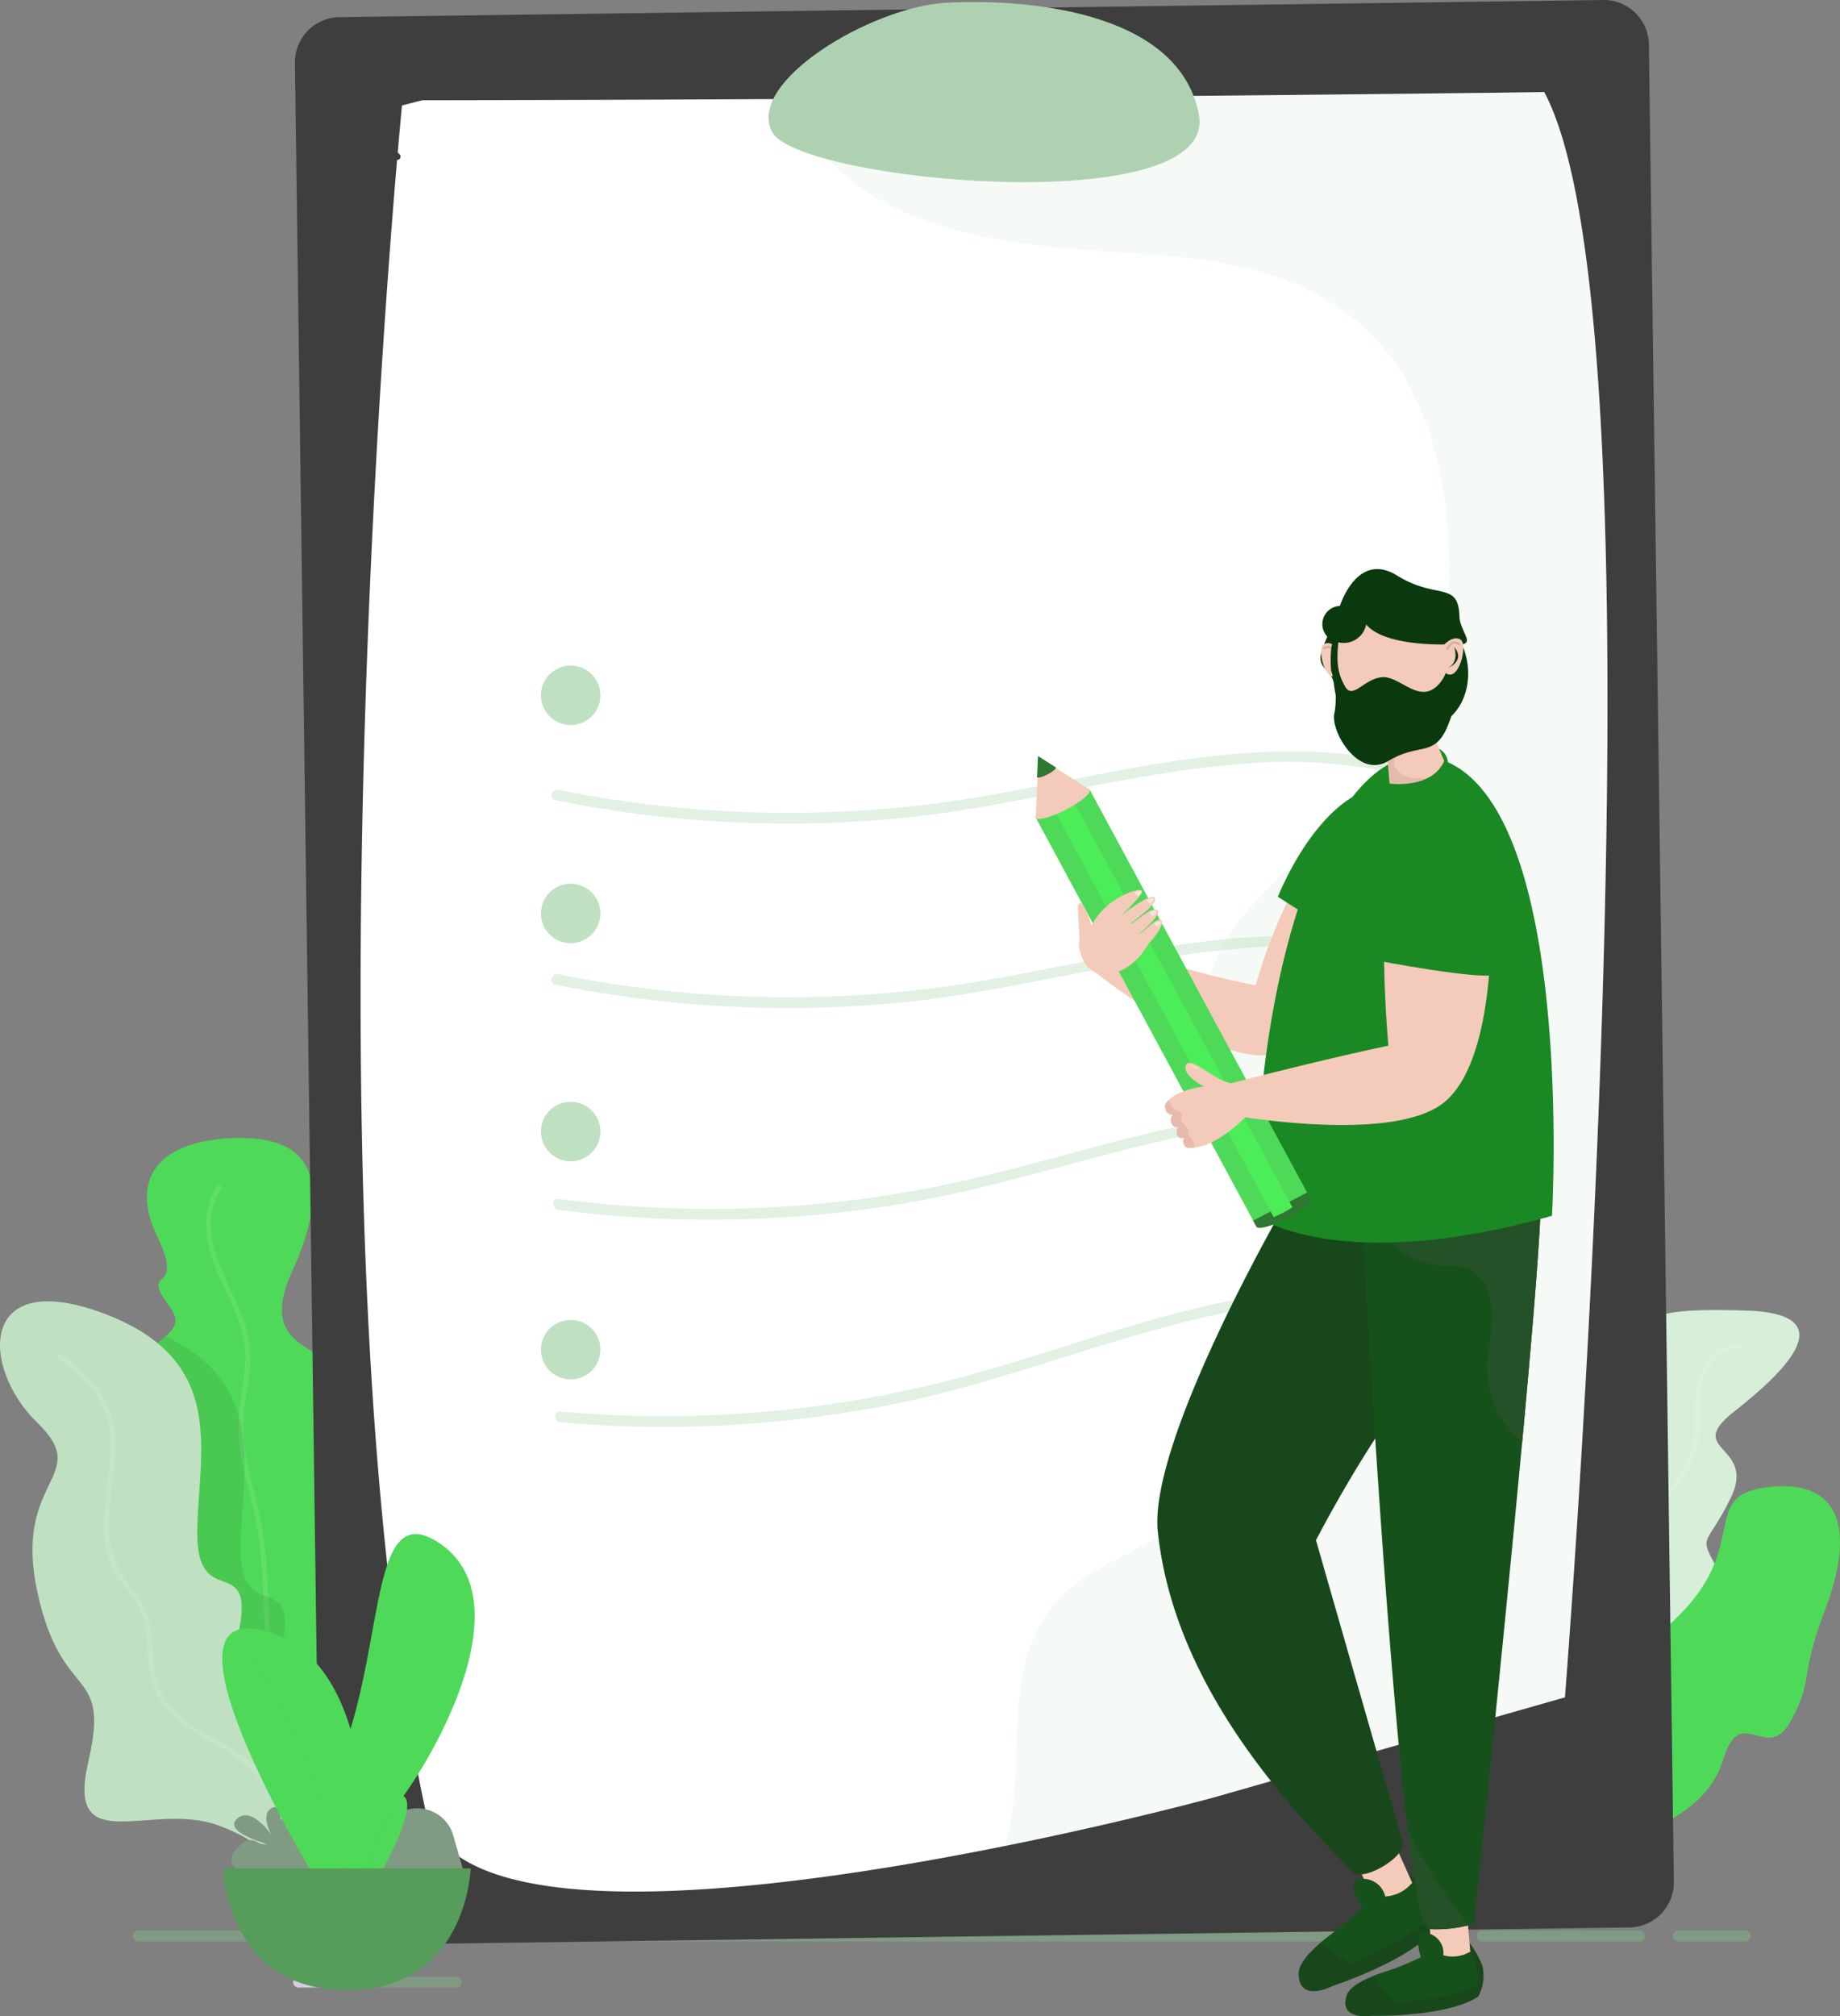
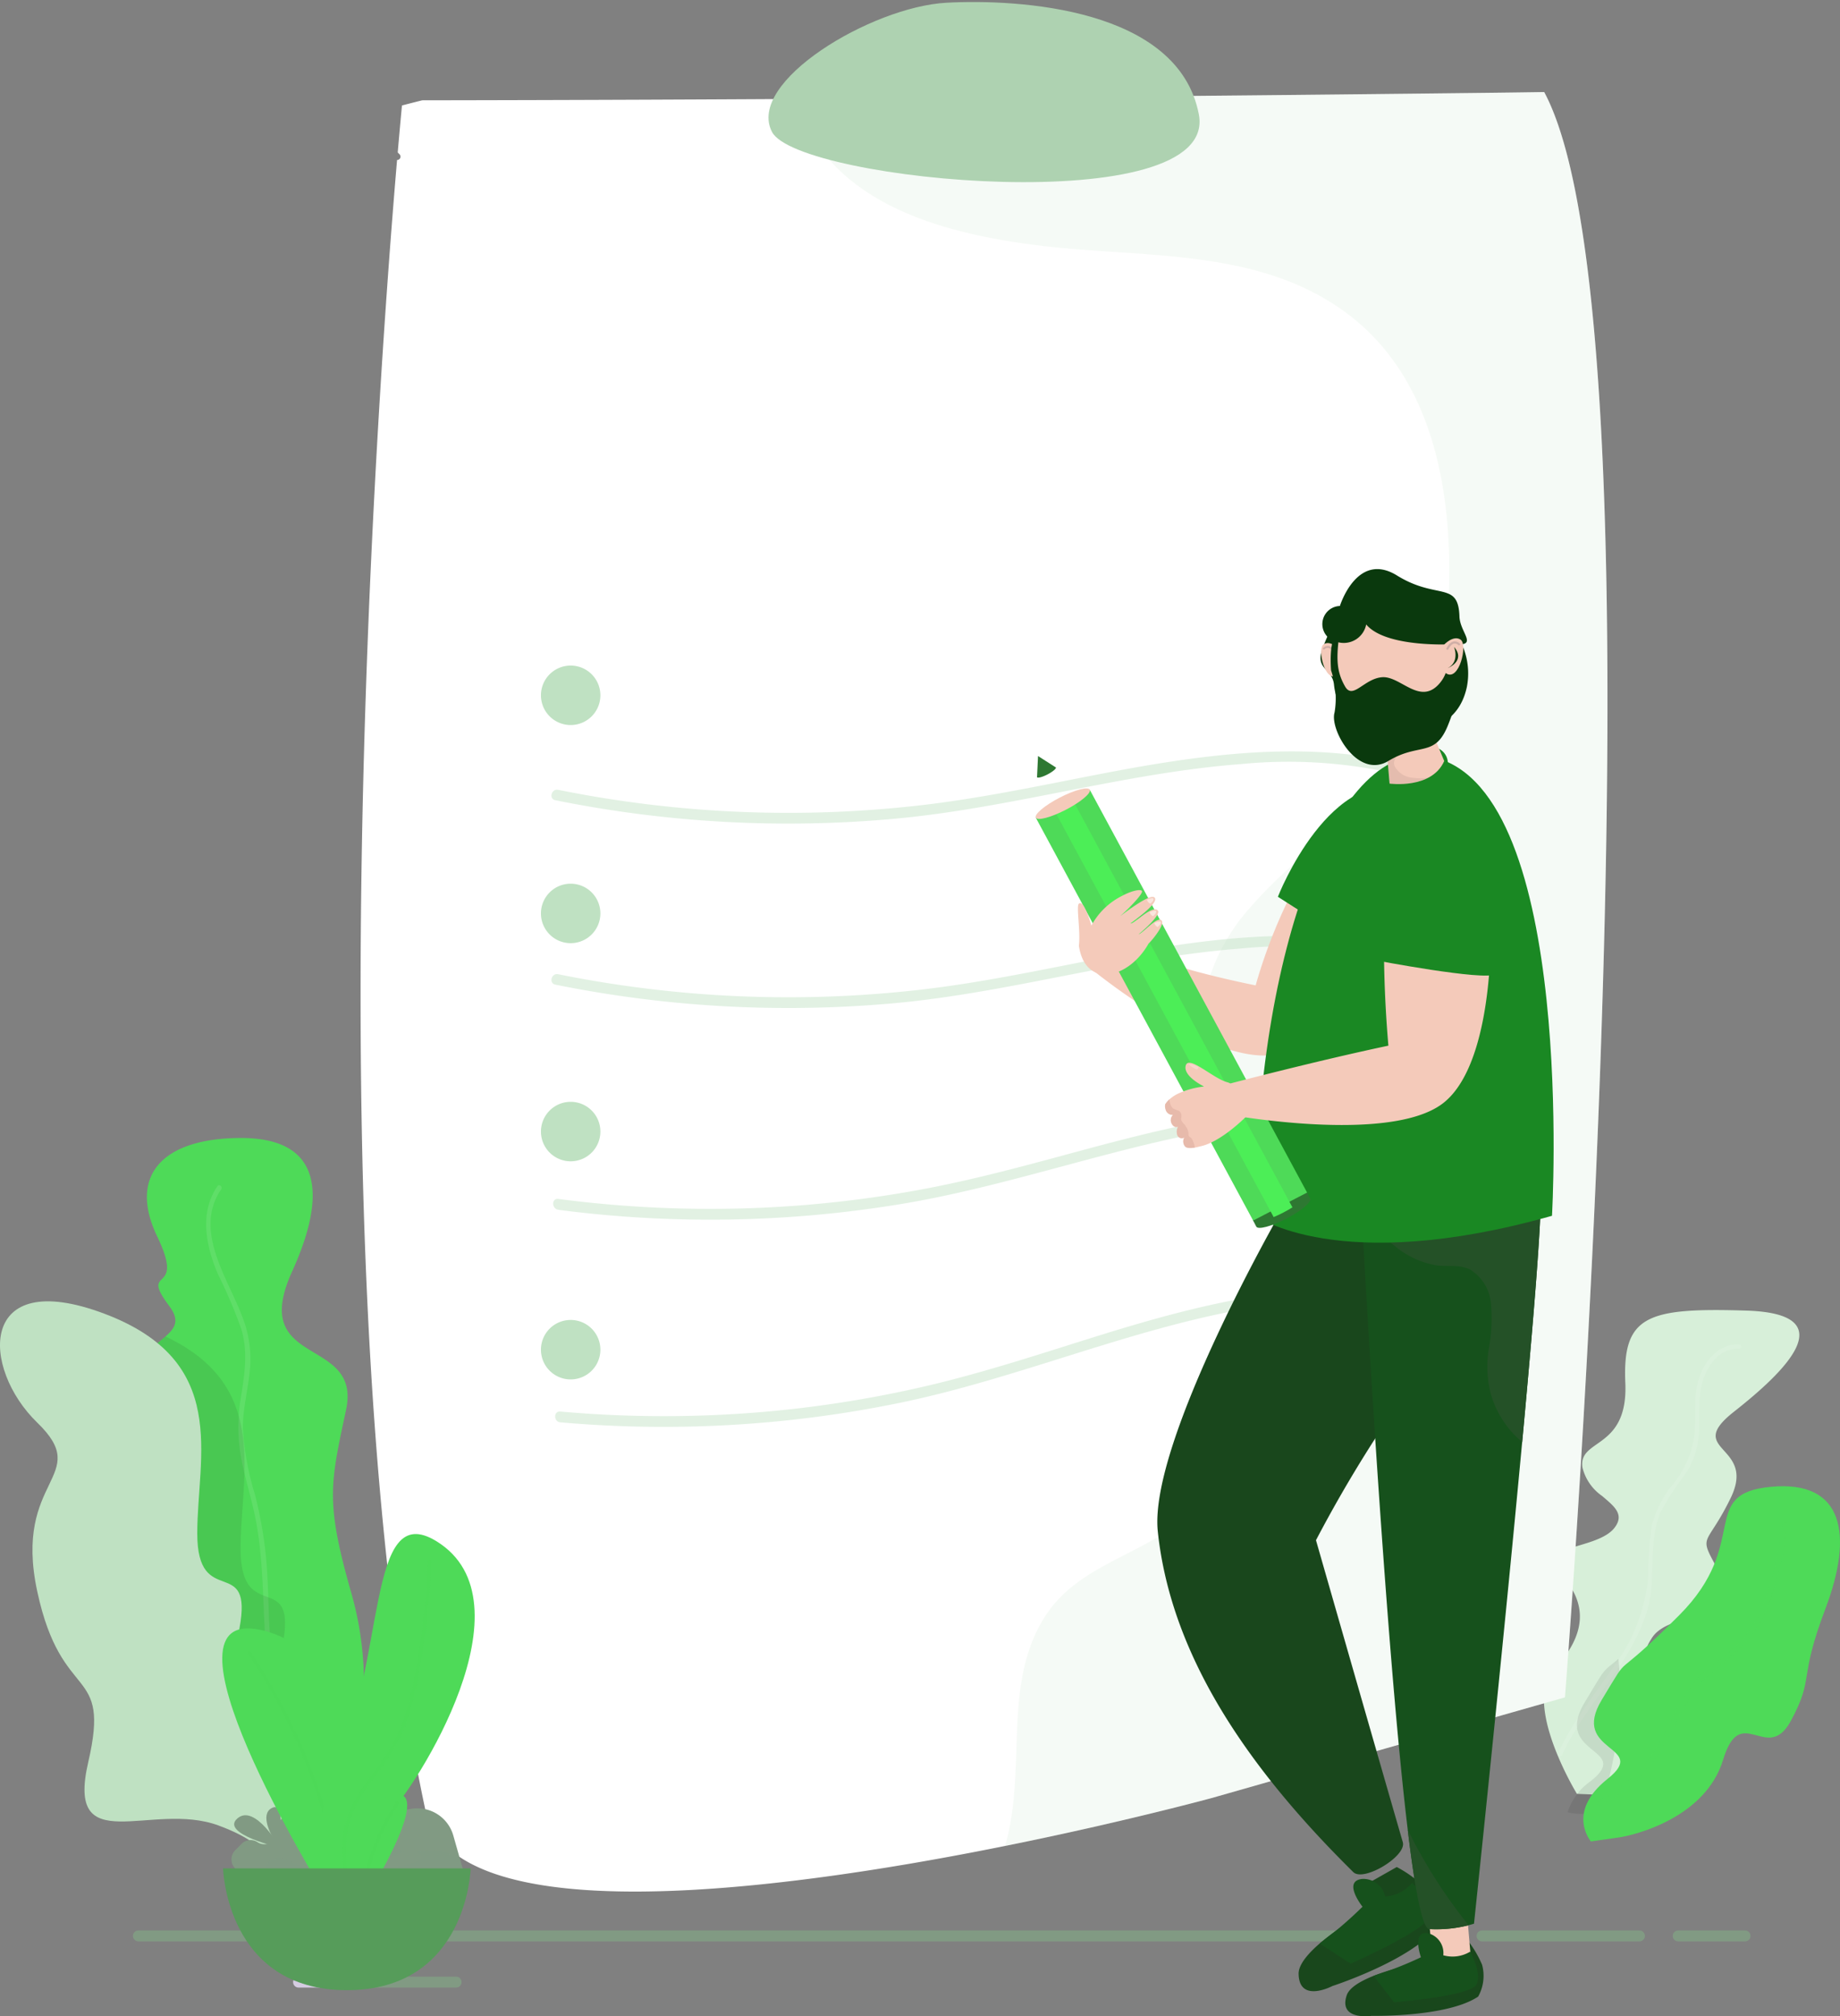
<svg xmlns="http://www.w3.org/2000/svg" width="193.196" height="211.613" viewBox="0 0 193.196 211.613">
  <rect x="0" y="0" width="193.196" height="211.613" fill="#808080" stroke="none" />
  <g id="Grupo_2434" data-name="Grupo 2434" transform="translate(-965.444 -191.478)">
    <path id="Trazado_2333" data-name="Trazado 2333" d="M2209.718,1713.88H2202.7a.571.571,0,1,1,0-1.143h7.022a.571.571,0,1,1,0,1.143Z" transform="translate(-1061.051 -1318.646)" fill="#819a83" />
    <path id="Trazado_2334" data-name="Trazado 2334" d="M2072.518,1713.88H2055.99a.571.571,0,1,1,0-1.143h16.528a.571.571,0,1,1,0,1.143Z" transform="translate(-934.934 -1318.646)" fill="#819a83" />
    <path id="Trazado_2335" data-name="Trazado 2335" d="M1174.653,1748.413h-4.219a.572.572,0,0,1,0-1.143h4.219a.572.572,0,0,1,0,1.143Z" transform="translate(-173.668 -1348.332)" fill="#d5cce2" />
    <path id="Trazado_2336" data-name="Trazado 2336" d="M1227.826,1748.413h-9.932a.572.572,0,0,1,0-1.143h9.932a.572.572,0,0,1,0,1.143Z" transform="translate(-214.467 -1348.332)" fill="#819a83" />
    <path id="Trazado_2337" data-name="Trazado 2337" d="M1184.144,1713.88H1050.8a.571.571,0,1,1,0-1.143h133.345a.571.571,0,1,1,0,1.143Z" transform="translate(-70.825 -1318.646)" fill="#819a83" />
    <g id="Grupo_2432" data-name="Grupo 2432" transform="translate(965.444 191.478)">
      <g id="Grupo_2386" data-name="Grupo 2386" transform="translate(162.115 137.494)">
        <g id="Grupo_2383" data-name="Grupo 2383">
          <path id="Trazado_2338" data-name="Trazado 2338" d="M2066.382,1251.607c-5.346,4.2,2.387,3.42-.352,9.053s-3.595,3.436-.931,8.28-5.15,3.375-7.252,6.286a2.143,2.143,0,0,0-.172.265c-1.734,2.639.192,4.286,1.218,9.655l0,.021c.041.213.083.437.117.673a5.3,5.3,0,0,1-.392,3.409c-1.386,2.662-5.237,2.615-5.237,2.615l-3.5-.139s-5.785-9.455-2.4-13.069,3.6-6.925.64-10.035c-2.751-2.888,3-2.505,5.277-4.386a2.472,2.472,0,0,0,.455-.472c1.045-1.392-.09-2.243-1.326-3.3a5.138,5.138,0,0,1-2.065-2.986c-.219-1.463.84-1.948,1.993-2.8,1.276-.944,2.673-2.354,2.507-6.091-.308-7.079,2.3-7.9,12.688-7.582S2071.727,1247.4,2066.382,1251.607Z" transform="translate(-2046.422 -1240.945)" fill="#d7efd9" />
          <g id="Grupo_2382" data-name="Grupo 2382" transform="translate(1.439 3.606)" opacity="0.1">
            <path id="Trazado_2339" data-name="Trazado 2339" d="M2075.017,1264.941c-2.481-.092-4.028,2.307-4.424,4.512-.31,1.728-.072,3.5-.271,5.236a10.407,10.407,0,0,1-2.328,5.058,11.079,11.079,0,0,0-2.11,4.189,33.814,33.814,0,0,0-.382,5.386,18.556,18.556,0,0,1-3.655,9.46c-2.025,2.989-4.328,5.793-5.828,9.1-.124.273.322.411.445.141,2.465-5.437,7.4-9.59,9.009-15.44.9-3.277-.02-6.9,1.34-10.055a28.655,28.655,0,0,1,2.612-4,8.589,8.589,0,0,0,1.364-3.823c.208-1.949-.134-3.994.437-5.9.519-1.727,1.8-3.477,3.774-3.4a.233.233,0,0,0,.018-.466Z" transform="translate(-2055.998 -1264.938)" fill="#fff" />
          </g>
        </g>
-         <path id="Trazado_2340" data-name="Trazado 2340" d="M2058.893,1416.8l0,.021a36.611,36.611,0,0,1-.275,4.081c-1.386,2.662-5.237,2.615-5.237,2.615l-3.5-.139s-5.785-9.454-2.4-13.069,3.6-6.925.64-10.035c-2.751-2.888,3-2.505,5.277-4.386a64.889,64.889,0,0,0,2.537,6.376,33.755,33.755,0,0,1,1.739,4.881A34.822,34.822,0,0,1,2058.893,1416.8Z" transform="translate(-2046.422 -1372.6)" fill="#d5cce2" />
        <path id="Trazado_2341" data-name="Trazado 2341" d="M2068.237,1484.53a37.371,37.371,0,0,1-1.042,12.714,28.266,28.266,0,0,1-1.683,4.908l-.83-1.355a6.626,6.626,0,0,1-1.788-.163,6.372,6.372,0,0,1,2.428-3.27c4.43-3.513-4.007-2.688-.616-8.289C2067.014,1485.258,2066.437,1486.04,2068.237,1484.53Z" transform="translate(-2060.418 -1447.919)" fill="#231f20" opacity="0.1" />
        <g id="Grupo_2385" data-name="Grupo 2385" transform="translate(4.132 18.491)">
          <path id="Trazado_2342" data-name="Trazado 2342" d="M2074.713,1401.252s-2.67-3.064,1.763-6.58-4.012-2.687-.621-8.288.561-1.29,8.136-8.883,1.909-12.744,9.624-13.469,8.637,5.1,5.727,12.774-1.125,7.141-3.629,11.778-5.261-2.043-7.116,4.084-9.323,7.935-10.965,8.169Z" transform="translate(-2073.916 -1363.97)" fill="#4eda58" />
          <g id="Grupo_2384" data-name="Grupo 2384" transform="translate(1.47 3.798)" opacity="0.1">
            <path id="Trazado_2343" data-name="Trazado 2343" d="M2103.09,1389.459a34.386,34.386,0,0,1-2.042,8.61,13.067,13.067,0,0,1-2.307,3.7,48.442,48.442,0,0,1-3.856,3.249c-1.992,1.779-3,4.206-4.215,6.525a15.676,15.676,0,0,1-6.833,6.931c-.295.15-.091.626.207.474a15.617,15.617,0,0,0,6.39-5.917c1.719-2.886,2.735-5.982,5.435-8.164,2.353-1.9,4.334-3.586,5.582-6.419a34.116,34.116,0,0,0,2.152-8.919.259.259,0,0,0-.513-.066Z" transform="translate(-2083.694 -1389.242)" fill="#4eda58" />
          </g>
        </g>
      </g>
      <g id="Grupo_2389" data-name="Grupo 2389" transform="translate(0 119.438)">
        <path id="Trazado_2344" data-name="Trazado 2344" d="M1081.633,1179.723a37.438,37.438,0,0,1-2.828,12.461,28.352,28.352,0,0,1-2.362,4.63l-.632-1.461a6.637,6.637,0,0,1-1.751-.414c-9.985-3.76-12.409-30.588-16.283-41.785-2.714-7.81,1.108-9.8,3.056-11.508,1.015-.881,1.523-1.688.414-3.17-3.284-4.381,1.781-.963-1.274-7.313s.466-10.306,8.7-10.348,9.364,5.428,5.448,14.035c-4.62,10.172,7.333,6.691,5.676,14.491s-2.2,9.623.57,19.3A34.346,34.346,0,0,1,1081.633,1179.723Z" transform="translate(-1043.46 -1120.815)" fill="#4eda58" />
        <g id="Grupo_2387" data-name="Grupo 2387" transform="translate(21.648 4.952)" opacity="0.1">
          <path id="Trazado_2345" data-name="Trazado 2345" d="M1113.049,1153.863c-1.926,2.812-1.2,6.316.059,9.252a51.406,51.406,0,0,1,2.462,5.8c.7,2.388.328,4.688-.052,7.091a18.123,18.123,0,0,0-.025,6.127c.365,2.062,1,4.061,1.445,6.106.989,4.583.831,9.237,1.188,13.882a23.571,23.571,0,0,0,1.311,6.611c.826,2.164,3.115,4.4,2.618,6.823a.259.259,0,0,0,.508.1c.325-1.58-.39-2.914-1.18-4.24a18.175,18.175,0,0,1-2.4-6.428c-.7-4.164-.439-8.426-.88-12.617a43.649,43.649,0,0,0-1.123-6.162,29.225,29.225,0,0,1-1.259-6.934c-.014-2.229.633-4.388.771-6.6a12.2,12.2,0,0,0-.867-5.195c-1.544-4.036-5.111-9-2.186-13.274.187-.272-.2-.614-.392-.339Z" transform="translate(-1111.865 -1153.761)" fill="#fff" />
        </g>
        <path id="Trazado_2346" data-name="Trazado 2346" d="M1078.8,1309.944a28.35,28.35,0,0,1-2.362,4.63l-.632-1.461c-11.467-1.119-13.942-30.37-18.034-42.2-2.714-7.81,1.108-9.8,3.056-11.508,11.052,5.19,7.893,14.564,7.893,22.27,0,8.121,5.9,2.03,4.433,9.975s7.748,3.139,4.982,10.886A8.733,8.733,0,0,0,1078.8,1309.944Z" transform="translate(-1043.46 -1238.575)" fill="#231f20" opacity="0.1" />
        <path id="Trazado_2347" data-name="Trazado 2347" d="M996.12,1295.226s1.661-2.769-5.353-5.353-16.06,3.692-13.661-6.646-2.769-5.907-5.353-17.906,5.907-12,0-17.722-6.276-16.43,7.015-11.445,9.784,14.953,9.784,23.075,5.907,2.031,4.43,9.969,7.753,3.138,4.984,10.891,6.168,12.368,5.43,15.137Z" transform="translate(-967.84 -1217.724)" fill="#bfe1c2" />
        <g id="Grupo_2388" data-name="Grupo 2388" transform="translate(5.964 22.616)" opacity="0.1">
-           <path id="Trazado_2348" data-name="Trazado 2348" d="M1007.628,1271.785c1.8,1.387,3.7,2.863,4.7,4.961,1.054,2.211.918,4.748.649,7.116-.43,3.787-1.271,7.974,1.168,11.289a23.512,23.512,0,0,1,1.919,2.554,9.23,9.23,0,0,1,.916,3.666,16.476,16.476,0,0,0,.933,5.484c1.734,3.832,6.023,4.875,9.054,7.322,3.606,2.912,5,7.288,6.007,11.643.075.325.574.187.5-.138-.819-3.555-1.859-7.176-4.252-10.022a16.473,16.473,0,0,0-4.762-3.713c-1.994-1.11-4.09-2.27-5.432-4.181-1.426-2.031-1.324-4.457-1.569-6.816a8.922,8.922,0,0,0-1.97-4.949,10.007,10.007,0,0,1-2.506-6.829c.015-2.227.475-4.414.641-6.63a11.5,11.5,0,0,0-1.036-6.425,16.333,16.333,0,0,0-4.7-4.78c-.264-.2-.522.246-.261.447Z" transform="translate(-1007.52 -1271.286)" fill="#fff" />
-         </g>
+           </g>
      </g>
      <g id="Grupo_2395" data-name="Grupo 2395" transform="translate(30.971 0)">
-         <path id="Trazado_2349" data-name="Trazado 2349" d="M1316.057,330.839a4.732,4.732,0,0,0-4.8-4.669l-132.693,1.8a4.733,4.733,0,0,0-4.669,4.8l2.623,192.832a4.733,4.733,0,0,0,4.8,4.669l132.689-1.806a4.735,4.735,0,0,0,4.672-4.8Z" transform="translate(-1173.898 -326.169)" fill="#3e3e3e" />
        <g id="Grupo_2394" data-name="Grupo 2394" transform="translate(6.892 9.666)">
          <g id="Grupo_2393" data-name="Grupo 2393">
            <g id="Grupo_2390" data-name="Grupo 2390">
              <path id="Trazado_2350" data-name="Trazado 2350" d="M1338.617,390.547q-32.5.382-64.995.6-23.7.157-47.406.192c-1.366.343-2.122.542-2.122.542s-.171,1.749-.446,4.93c.068.069.135.139.2.207a.348.348,0,0,1-.27.582c-2.04,23.94-8.9,117.438,2.944,173.047,4.3,20.194,82.579-1.122,82.579-1.122l37.1-10.57s11.372-143.279-2.177-168.482C1342.223,390.5,1340.42,390.526,1338.617,390.547Z" transform="translate(-1219.75 -390.477)" fill="#fff" />
            </g>
            <g id="Grupo_2391" data-name="Grupo 2391" transform="translate(20.037 69.196)" opacity="0.45">
              <path id="Trazado_2351" data-name="Trazado 2351" d="M1353.468,855.977a123.15,123.15,0,0,0,35.739,1.935c12.183-1.131,23.983-4.785,36.182-5.72a50.869,50.869,0,0,1,19.65,1.889c.7.226.994-.868.3-1.093-11.248-3.653-23.247-1.962-34.6.227-6.141,1.184-12.262,2.5-18.479,3.242a121.869,121.869,0,0,1-38.491-1.571c-.713-.144-1.017.949-.3,1.093Z" transform="translate(-1353.06 -850.853)" fill="#bfe1c2" />
              <path id="Trazado_2352" data-name="Trazado 2352" d="M1353.468,984.756a123.15,123.15,0,0,0,35.739,1.935c12.183-1.132,23.983-4.785,36.182-5.72a50.872,50.872,0,0,1,19.65,1.889c.7.226.994-.868.3-1.093-11.248-3.653-23.247-1.962-34.6.227-6.141,1.184-12.262,2.5-18.479,3.241a121.867,121.867,0,0,1-38.491-1.572c-.713-.144-1.017.948-.3,1.093Z" transform="translate(-1353.06 -960.276)" fill="#bfe1c2" />
              <path id="Trazado_2353" data-name="Trazado 2353" d="M1354.83,1110.991a123.106,123.106,0,0,0,35.786-.573c11.925-1.947,23.3-6.318,35.243-8.142a51,51,0,0,1,20.041.466.567.567,0,0,0,.3-1.093c-11.614-2.9-23.59-.311-34.9,2.7-5.9,1.575-11.782,3.258-17.789,4.4a121.135,121.135,0,0,1-18.15,2.057,122.615,122.615,0,0,1-20.536-.958c-.721-.094-.714,1.04,0,1.134Z" transform="translate(-1354.107 -1062.878)" fill="#bfe1c2" />
              <path id="Trazado_2354" data-name="Trazado 2354" d="M1356.162,1240.217a123.159,123.159,0,0,0,35.435-2c11.882-2.422,23.1-7.276,35-9.63a51.16,51.16,0,0,1,20.218-.417c.712.147,1.016-.946.3-1.093-11.792-2.428-23.7.69-34.927,4.2-5.823,1.819-11.618,3.736-17.564,5.123a121.153,121.153,0,0,1-18.074,2.8,122.586,122.586,0,0,1-20.384-.115c-.726-.064-.722,1.07,0,1.134Z" transform="translate(-1355.234 -1169.8)" fill="#bfe1c2" />
            </g>
            <g id="Grupo_2392" data-name="Grupo 2392" transform="translate(45.616)" opacity="0.25" style="mix-blend-mode: multiply;isolation: isolate">
              <path id="Trazado_2355" data-name="Trazado 2355" d="M1596.493,390.547q-32.5.382-64.995.6c-2.752.018-5.5.026-8.257.042.056.177.108.355.169.531,3.676,10.517,15.287,13.568,25.206,14.829,11.037,1.4,23.386.15,32.751,7.29,9.255,7.056,11.032,19.525,10.472,30.426-.319,6.209-1.958,12.093-5.771,17.082-4.288,5.61-10.4,9.329-14.979,14.646a20.462,20.462,0,0,0-4.721,8.784,19.391,19.391,0,0,0,.873,10.939c2.4,6.409,7.186,11.626,9.137,18.241A21.744,21.744,0,0,1,1573.8,532.2a25.07,25.07,0,0,1-6.526,6.264,85.022,85.022,0,0,1-9.078,5.358c-2.994,1.536-6.034,3.06-8.115,5.8-2.527,3.331-3.232,7.388-3.466,11.465-.235,4.1-.09,8.25-1.014,12.279-.092.4-.207.791-.31,1.187,12.376-2.494,21.688-5.03,21.688-5.03l37.1-10.569s11.372-143.279-2.177-168.482C1600.1,390.5,1598.3,390.526,1596.493,390.547Z" transform="translate(-1523.242 -390.477)" fill="#bfe1c2" opacity="0.59" />
            </g>
            <path id="Rectángulo_1577" data-name="Rectángulo 1577" d="M3.12,0h0A3.121,3.121,0,0,1,6.241,3.121v0a3.12,3.12,0,0,1-3.12,3.12h0A3.12,3.12,0,0,1,0,3.121v0A3.12,3.12,0,0,1,3.12,0Z" transform="translate(18.935 60.189)" fill="#bfe1c2" />
            <path id="Rectángulo_1578" data-name="Rectángulo 1578" d="M3.12,0h0A3.121,3.121,0,0,1,6.241,3.121v0a3.12,3.12,0,0,1-3.12,3.12h0A3.12,3.12,0,0,1,0,3.121v0A3.12,3.12,0,0,1,3.12,0Z" transform="translate(18.935 83.082)" fill="#bfe1c2" />
            <path id="Rectángulo_1579" data-name="Rectángulo 1579" d="M3.12,0h0A3.121,3.121,0,0,1,6.241,3.121v0a3.12,3.12,0,0,1-3.12,3.12h0A3.12,3.12,0,0,1,0,3.121v0A3.12,3.12,0,0,1,3.12,0Z" transform="translate(18.935 105.976)" fill="#bfe1c2" />
            <path id="Rectángulo_1580" data-name="Rectángulo 1580" d="M3.12,0h0A3.121,3.121,0,0,1,6.241,3.121v0a3.12,3.12,0,0,1-3.12,3.12h0A3.12,3.12,0,0,1,0,3.121v0A3.12,3.12,0,0,1,3.12,0Z" transform="translate(18.935 128.869)" fill="#bfe1c2" />
          </g>
        </g>
        <path id="Trazado_2356" data-name="Trazado 2356" d="M1523.381,327.662c7.512-.406,24.352.521,26.505,11.715s-42.054,7.09-44.812,1.853S1515.5,328.087,1523.381,327.662Z" transform="translate(-1454.981 -327.375)" fill="#aed2b1" />
      </g>
      <g id="Grupo_2400" data-name="Grupo 2400" transform="translate(24.306 187.697)">
        <g id="Grupo_2396" data-name="Grupo 2396" transform="translate(0.28 1.965)">
          <path id="Trazado_2357" data-name="Trazado 2357" d="M1155.282,1592.346s.655-4.755-.649-4.286S1153.927,1590.435,1155.282,1592.346Z" transform="translate(-1150.526 -1588.027)" fill="#819a83" />
          <path id="Trazado_2358" data-name="Trazado 2358" d="M1136.255,1597.146s-2.667-4.691-4.508-3.078S1136.255,1597.146,1136.255,1597.146Z" transform="translate(-1131.413 -1592.873)" fill="#819a83" />
        </g>
        <g id="Grupo_2399" data-name="Grupo 2399">
          <g id="Grupo_2397" data-name="Grupo 2397">
            <path id="Trazado_2359" data-name="Trazado 2359" d="M1130.918,1583.776h23.027l-.33-1.151-.777-2.727a3.93,3.93,0,0,0-4.437-2.793l-1,.173a1.323,1.323,0,0,1-1.327-.575,3.93,3.93,0,0,0-6.849.563l-.17.377a1.324,1.324,0,0,1-1.748.665l-.994-.445a1.326,1.326,0,0,0-1.588.393,1.293,1.293,0,0,0-.264.594l-.148.862a1.322,1.322,0,0,1-.236.56c-.022.028-.044.057-.066.082a1.333,1.333,0,0,1-.774.44,1.163,1.163,0,0,1-.236.022,1.306,1.306,0,0,1-.732-.222,1.314,1.314,0,0,0-1.652.181l-.668.668A1.366,1.366,0,0,0,1130.918,1583.776Z" transform="translate(-1129.55 -1574.955)" fill="#819a83" />
            <path id="Trazado_2360" data-name="Trazado 2360" d="M1152.178,1606.156h21l-.33-1.151a4.689,4.689,0,0,0-3.931-1.135l-.777.132-.418.069a1.587,1.587,0,0,1-1.591-.686,4.622,4.622,0,0,0-.915-1.019,3.736,3.736,0,0,0-.409-.3,4.711,4.711,0,0,0-6.878,2l-.2.446a1.59,1.59,0,0,1-2.1.8l-.6-.27-.582-.261a1.592,1.592,0,0,0-2.22,1.182Z" transform="translate(-1148.777 -1597.335)" fill="#819a83" opacity="0.1" />
            <path id="Trazado_2361" data-name="Trazado 2361" d="M1259.535,1604.621a.358.358,0,1,0,.358-.361A.359.359,0,0,0,1259.535,1604.621Z" transform="translate(-1239.998 -1599.855)" fill="#819a83" />
            <path id="Trazado_2362" data-name="Trazado 2362" d="M1177.345,1616.232a.333.333,0,1,0,.333-.333A.333.333,0,0,0,1177.345,1616.232Z" transform="translate(-1170.161 -1609.745)" fill="#819a83" />
            <path id="Trazado_2363" data-name="Trazado 2363" d="M1207.9,1588.4a.755.755,0,1,0,.755-.755A.755.755,0,0,0,1207.9,1588.4Z" transform="translate(-1196.12 -1585.736)" fill="#819a83" />
          </g>
          <g id="Grupo_2398" data-name="Grupo 2398" transform="translate(10.086 4.714)">
            <path id="Trazado_2364" data-name="Trazado 2364" d="M1225.621,1610.363s2.983-3.761,1.621-4.02S1225.427,1608.028,1225.621,1610.363Z" transform="translate(-1221.231 -1606.319)" fill="#819a83" />
            <path id="Trazado_2365" data-name="Trazado 2365" d="M1201.046,1610.758s-1.88-5.058-3.956-3.761S1201.046,1610.758,1201.046,1610.758Z" transform="translate(-1196.656 -1606.715)" fill="#819a83" />
            <path id="Trazado_2366" data-name="Trazado 2366" d="M1225.864,1620.866s6.938-.843,5.188-1.945S1225.864,1620.866,1225.864,1620.866Z" transform="translate(-1221.474 -1616.823)" fill="#819a83" />
          </g>
        </g>
      </g>
      <g id="Grupo_2428" data-name="Grupo 2428" transform="translate(108.737 59.728)">
        <g id="Grupo_2421" data-name="Grupo 2421" transform="translate(5.859)">
          <g id="Grupo_2403" data-name="Grupo 2403" transform="translate(6.923 65.033)">
            <g id="Grupo_2402" data-name="Grupo 2402" transform="translate(14.833 66.872)">
              <g id="Grupo_2401" data-name="Grupo 2401" transform="translate(0 4.32)">
                <path id="Trazado_2367" data-name="Trazado 2367" d="M1889.523,1636.185a4.947,4.947,0,0,0-.779-3.643,12.3,12.3,0,0,0-3.428-2.658l-3.428,1.942s-1.031.856.294,2.664c0,0-7.21,4.035-7.169,6.6.05,3.134,3.543,1.285,3.543,1.285S1886.89,1639.672,1889.523,1636.185Z" transform="translate(-1875.013 -1629.884)" fill="#19471c" />
              </g>
-               <path id="Trazado_2368" data-name="Trazado 2368" d="M1913.055,1601.144l3.195,7.133-3.982,2.005-3.369-7.454Z" transform="translate(-1903.806 -1601.144)" fill="#f4caba" />
              <path id="Trazado_2369" data-name="Trazado 2369" d="M1899.409,1638.54s2.1,1.809,1.964,3.333-8.406,5.143-8.406,5.143l-3.254-2.118a43.162,43.162,0,0,0,4.5-3.857s-2.184-2.737.017-2.923a2.371,2.371,0,0,1,2.367,1.847A3.95,3.95,0,0,0,1899.409,1638.54Z" transform="translate(-1887.503 -1632.553)" fill="#16511c" />
            </g>
            <path id="Trazado_2370" data-name="Trazado 2370" d="M1810.5,1158.215s-12.488-4.46-20.962,0c0,0-14.167,24.551-13.165,34,1.446,13.637,10.16,25.507,20.524,35.742,1.081,1.068,5.627-1.681,5.2-3.141-2.343-8.07-9.116-31.692-9.116-31.692a139.1,139.1,0,0,1,11.792-18.706C1811.482,1165.234,1810.949,1165.8,1810.5,1158.215Z" transform="translate(-1776.325 -1156.233)" fill="#19471c" />
          </g>
          <g id="Grupo_2406" data-name="Grupo 2406" transform="translate(26.659 63.702)">
            <g id="Grupo_2405" data-name="Grupo 2405" transform="translate(0 75.522)">
              <g id="Grupo_2404" data-name="Grupo 2404" transform="translate(0 3.99)">
                <path id="Trazado_2371" data-name="Trazado 2371" d="M1921.581,1682.991a4.46,4.46,0,0,0,.416-3.332,11.083,11.083,0,0,0-2.131-3.278l-3.494.638s-1.131.423-.539,2.354c0,0-7.333,1.3-8.057,3.492-.886,2.683,2.635,2.144,2.635,2.144S1918.306,1685.179,1921.581,1682.991Z" transform="translate(-1907.633 -1676.381)" fill="#19471c" />
              </g>
              <path id="Trazado_2372" data-name="Trazado 2372" d="M1968.747,1649.836l.606,7.018-3.984.527-.659-7.344Z" transform="translate(-1956.132 -1649.836)" fill="#f4caba" />
              <path id="Trazado_2373" data-name="Trazado 2373" d="M1937.5,1677.963s1.25,2.161.684,3.419-8.68,1.887-8.68,1.887l-2.143-2.768a38.922,38.922,0,0,0,4.973-1.95s-1.048-2.977.881-2.483a2.137,2.137,0,0,1,1.468,2.274A3.561,3.561,0,0,0,1937.5,1677.963Z" transform="translate(-1924.395 -1672.079)" fill="#16511c" />
            </g>
            <path id="Trazado_2374" data-name="Trazado 2374" d="M1937.185,1149.159s-11.256-4.02-18.895,0c0,0,4.052,77.069,7.21,77.249a13.518,13.518,0,0,0,4.7-.563S1937.587,1155.993,1937.185,1149.159Z" transform="translate(-1916.688 -1147.373)" fill="#16511c" />
            <path id="Trazado_2375" data-name="Trazado 2375" d="M1931.971,1170.268a11.491,11.491,0,0,1-.218-4.769,17.355,17.355,0,0,0,.219-4.827,4.643,4.643,0,0,0-2.193-3.486c-1.045-.533-2.279-.3-3.4-.419a9.159,9.159,0,0,1-4.562-2.109,12.635,12.635,0,0,1-3.306-3.788.355.355,0,0,0-.133-.138c-.055-1.014-.085-1.573-.085-1.573,7.638-4.02,18.895,0,18.895,0,.146,2.49-.741,13.344-1.927,26.136A10.255,10.255,0,0,1,1931.971,1170.268Z" transform="translate(-1916.688 -1147.373)" fill="#245127" />
            <path id="Trazado_2376" data-name="Trazado 2376" d="M1957.632,1613.843a13.971,13.971,0,0,1-4.136.4c-.725-.041-1.5-4.145-2.258-10.432A54.761,54.761,0,0,0,1957.632,1613.843Z" transform="translate(-1944.685 -1535.208)" fill="#245127" />
          </g>
          <g id="Grupo_2408" data-name="Grupo 2408" transform="translate(0 22.741)">
            <g id="Grupo_2407" data-name="Grupo 2407" transform="translate(0 7.363)">
              <path id="Trazado_2377" data-name="Trazado 2377" d="M1730.267,935.71l4.243-1.993s3.939,1.865,13,3.708a54.707,54.707,0,0,1,5.953-13.59c1.608,1.053,9.888,4.528,10.137,4.695-3.905,7.607-9.027,15.589-14.337,16.208C1742.228,945.558,1730.267,935.71,1730.267,935.71Z" transform="translate(-1730.267 -923.835)" fill="#f4caba" />
            </g>
            <path id="Trazado_2378" data-name="Trazado 2378" d="M1874.668,875.254c5.034,1.729-2.322,17.943-2.322,17.943-1.3.118-11.81-6.694-11.81-6.694S1866.062,872.3,1874.668,875.254Z" transform="translate(-1840.957 -874.849)" fill="#1a8823" />
          </g>
          <path id="Trazado_2379" data-name="Trazado 2379" d="M1863.748,854.074c-10.125-2.485-18.8,20.3-18.773,48.1,0,0,8.628,6.346,31.119,0C1876.095,902.172,1878.68,857.739,1863.748,854.074Z" transform="translate(-1827.734 -834.298)" fill="#1a8823" />
          <g id="Grupo_2420" data-name="Grupo 2420" transform="translate(24.052)">
            <g id="Grupo_2409" data-name="Grupo 2409" transform="translate(6.9 18.541)">
              <path id="Trazado_2380" data-name="Trazado 2380" d="M1936.2,850.48c.006,1.436,1.461,2.226,3.251,1.764s3.236-2,3.231-3.437-1.461-2.226-3.251-1.764S1936.193,849.044,1936.2,850.48Z" transform="translate(-1936.199 -846.912)" fill="#1a8823" />
            </g>
            <g id="Grupo_2419" data-name="Grupo 2419">
              <g id="Grupo_2410" data-name="Grupo 2410" transform="translate(6.719 15.264)">
                <path id="Trazado_2381" data-name="Trazado 2381" d="M1935,826.075l.533,6.284s4.421.618,5.739-2.37l-2.03-4.881Z" transform="translate(-1934.999 -825.109)" fill="#f4caba" />
                <path id="Trazado_2382" data-name="Trazado 2382" d="M1939.463,830.021c-.025,1.809-3.986,3.159-3.4,4.677a2.347,2.347,0,0,0,1.96,1.229,5.593,5.593,0,0,0,1.577-.008,7.689,7.689,0,0,1-4.064.614l-.533-6.284Z" transform="translate(-1934.999 -829.283)" fill="#513f3c" opacity="0.1" style="mix-blend-mode: multiply;isolation: isolate" />
              </g>
              <g id="Grupo_2418" data-name="Grupo 2418">
                <path id="Trazado_2383" data-name="Trazado 2383" d="M1903.415,751.127a7.383,7.383,0,0,1,2.246,6.857c-.9,4.184-4.532,4.96-8.564,5s-5.212-3.5-5.385-5.241-2.041-1.585-1.2-3.813,1.729-4.253,5.574-4.406A16.877,16.877,0,0,1,1903.415,751.127Z" transform="translate(-1890.293 -745.609)" fill="#0a390d" />
                <path id="Trazado_2384" data-name="Trazado 2384" d="M1892.65,775.839s-.922-.983-1.618-.492.153,4.035,1.387,3.257S1892.65,775.839,1892.65,775.839Z" transform="translate(-1890.708 -767.446)" fill="#f4caba" />
                <path id="Trazado_2385" data-name="Trazado 2385" d="M1913.092,758.819s1.838,9.654-6.224,10.877-5.571-11.912-5.571-11.912S1909.95,756.975,1913.092,758.819Z" transform="translate(-1899.335 -752.489)" fill="#f4caba" />
                <path id="Trazado_2386" data-name="Trazado 2386" d="M1905.3,731.435s-7.1.437-9.2-2.073a2.4,2.4,0,0,1-3.062,1.835,1.905,1.905,0,0,1,.3-3.774s1.792-5.8,5.995-3.2,6.433.542,6.558,4.294C1905.941,730.256,1907.969,731.671,1905.3,731.435Z" transform="translate(-1891.301 -723.551)" fill="#0a390d" />
                <g id="Grupo_2412" data-name="Grupo 2412" transform="translate(0.256 8.067)">
                  <g id="Grupo_2411" data-name="Grupo 2411" opacity="0.18" style="mix-blend-mode: multiply;isolation: isolate">
                    <path id="Trazado_2387" data-name="Trazado 2387" d="M1893.211,778.034a.1.1,0,0,1-.093-.06s-.21-.463-.529-.536a.487.487,0,0,0-.428.139.1.1,0,0,1-.13-.155.679.679,0,0,1,.6-.181c.417.1.658.629.668.651a.1.1,0,0,1-.051.133A.1.1,0,0,1,1893.211,778.034Z" transform="translate(-1891.995 -777.225)" fill="#292e4c" />
                  </g>
                </g>
                <path id="Trazado_2388" data-name="Trazado 2388" d="M1909.1,769.933s1.607,2.956-.4,5.065-4-.934-5.9-.79-3.073,2.4-3.89.974-.979-2.708-.615-5.366c-1.182-.137-.856,3.68-.856,3.68a8.96,8.96,0,0,1,.365,4.418c-.537,1.769,2.414,7.038,5.653,5.082s4.862-.325,6.241-3.709S1912.764,769.358,1909.1,769.933Z" transform="translate(-1896.327 -762.859)" fill="#0a390d" />
                <g id="Grupo_2414" data-name="Grupo 2414" transform="translate(12.543 7.263)">
                  <path id="Trazado_2389" data-name="Trazado 2389" d="M1974.162,772.558s1-1.07,1.76-.535-.166,4.391-1.509,3.544S1974.162,772.558,1974.162,772.558Z" transform="translate(-1973.744 -771.873)" fill="#f4caba" />
                  <g id="Grupo_2413" data-name="Grupo 2413" transform="translate(0.678 0.33)" opacity="0.18" style="mix-blend-mode: multiply;isolation: isolate">
                    <path id="Trazado_2390" data-name="Trazado 2390" d="M1978.365,774.946a.11.11,0,0,0,.1-.065s.229-.5.575-.584a.531.531,0,0,1,.466.151.11.11,0,1,0,.141-.168.739.739,0,0,0-.657-.2c-.454.105-.716.684-.727.708a.11.11,0,0,0,.056.145A.106.106,0,0,0,1978.365,774.946Z" transform="translate(-1978.254 -774.066)" fill="#292e4c" />
                  </g>
                  <path id="Trazado_2391" data-name="Trazado 2391" d="M1979.86,777.854s.637,1.556-.66,2.229C1979.2,780.083,1981.134,779.34,1979.86,777.854Z" transform="translate(-1978.38 -776.955)" fill="#0a390d" />
                </g>
              </g>
            </g>
          </g>
        </g>
        <g id="Grupo_2427" data-name="Grupo 2427" transform="translate(0 19.621)">
          <g id="Grupo_2426" data-name="Grupo 2426">
            <g id="Grupo_2425" data-name="Grupo 2425">
              <g id="Grupo_2422" data-name="Grupo 2422">
                <path id="Trazado_2398" data-name="Trazado 2398" d="M1845.572,1159.414l-2.328,2.442.329.634c.182.35,1.6-.024,3.161-.835s2.685-1.753,2.5-2.1l-.329-.634Z" transform="translate(-1820.404 -1113.101)" fill="#2e7832" />
                <path id="Trazado_2399" data-name="Trazado 2399" d="M1848.8,1158.174c.181.35-.939,1.292-2.5,2.1s-2.979,1.186-3.161.835.939-1.292,2.5-2.1S1848.617,1157.824,1848.8,1158.174Z" transform="translate(-1820.295 -1112.358)" fill="#2e7832" />
                <path id="Trazado_2400" data-name="Trazado 2400" d="M1719.9,919.891l-5.664,2.939-22.82-42.281,5.664-2.939Z" transform="translate(-1691.396 -874.076)" fill="#4eda58" />
                <path id="Trazado_2401" data-name="Trazado 2401" d="M1705.667,883.977l23.129,42.876c-.292.185-.617.371-.963.551s-.688.339-1.008.472L1703.7,885Z" transform="translate(-1701.831 -879.486)" fill="#4cee57" />
                <path id="Trazado_2402" data-name="Trazado 2402" d="M1696.97,876.867c.182.35-.939,1.292-2.5,2.1s-2.979,1.185-3.161.835.939-1.292,2.5-2.1S1696.789,876.517,1696.97,876.867Z" transform="translate(-1691.287 -873.333)" fill="#f4caba" />
-                 <path id="Trazado_2403" data-name="Trazado 2403" d="M1691.7,854.751l-.287,6.375,5.664-2.939Z" transform="translate(-1691.396 -854.652)" fill="#f4caba" />
+                 <path id="Trazado_2403" data-name="Trazado 2403" d="M1691.7,854.751Z" transform="translate(-1691.396 -854.652)" fill="#f4caba" />
                <path id="Trazado_2404" data-name="Trazado 2404" d="M1694.2,855.255l-1.816-1.161-.1,2.153a.084.084,0,0,0,0,.067c.063.122.556-.008,1.1-.291s.935-.611.872-.733A.085.085,0,0,0,1694.2,855.255Z" transform="translate(-1692.132 -854.094)" fill="#2e7832" />
              </g>
              <path id="Trazado_2405" data-name="Trazado 2405" d="M1785.362,1077.056h0c2.2-.429,4.851-3.138,4.851-3.138s-.68-3.258-1.963-3.589c-1.5-.387-4.079-2.894-4.385-1.757s1.932,2.2,1.932,2.2-.031,0-.088.009a8.649,8.649,0,0,0-2.728.776h0a3.925,3.925,0,0,0-.823.559c-.042.039-.083.078-.124.118a2.209,2.209,0,0,0-.2.23c-.01.012-.021.027-.03.04q-.045.061-.085.125l0,.005v0a.863.863,0,0,0,.027.511.742.742,0,0,0,.787.6.77.77,0,0,0-.15.9c.28.558.687.33.687.33a1.1,1.1,0,0,0-.062.958.508.508,0,0,0,.717.182.816.816,0,0,0,.022.879C1784,1077.476,1785.362,1077.056,1785.362,1077.056Z" transform="translate(-1768.102 -1036.085)" fill="#f4caba" />
              <g id="Grupo_2423" data-name="Grupo 2423" transform="translate(20.17 14.998)">
                <path id="Trazado_2406" data-name="Trazado 2406" d="M1825.482,976.508l.055-3.2s9.132-2.405,16.815-4.027a127.172,127.172,0,0,1-.418-14.5c1.918.125,10.836-.927,11.135-.9.346,8.544-.789,18.384-5.105,21.537C1842.245,979.6,1825.482,976.508,1825.482,976.508Z" transform="translate(-1825.482 -953.881)" fill="#f4caba" />
              </g>
              <path id="Trazado_2407" data-name="Trazado 2407" d="M1937.436,882.516c5.232-.974,3.3,18.59,3.3,18.59-1.075.744-12.673-1.474-12.673-1.474S1928.49,884.181,1937.436,882.516Z" transform="translate(-1892.478 -878.214)" fill="#1a8823" />
              <path id="Trazado_2408" data-name="Trazado 2408" d="M1783.818,1096.523a.053.053,0,0,0,0,.061,1.418,1.418,0,0,1,.335.827.423.423,0,0,0,.08.31.572.572,0,0,0,.129.085.406.406,0,0,1,.134.14,2.124,2.124,0,0,1,.262.621,2.694,2.694,0,0,1,.061.306c-.41.069-.928.092-1.077-.187a.816.816,0,0,1-.022-.879.508.508,0,0,1-.717-.182,1.1,1.1,0,0,1,.062-.958s-.407.228-.687-.33a.77.77,0,0,1,.15-.9.742.742,0,0,1-.787-.6.861.861,0,0,1-.027-.511v0l0-.005c.027-.042.055-.084.085-.124.009-.014.02-.028.03-.04a2.447,2.447,0,0,1,.2-.23c.04-.04.082-.079.124-.118a1.661,1.661,0,0,0,.105.513.9.9,0,0,0,.316.473,5.816,5.816,0,0,0,.563.213.606.606,0,0,1,.277.531c0,.178-.068.338.006.51a1.566,1.566,0,0,0,.391.47Z" transform="translate(-1768.102 -1057.778)" fill="#e2b4a6" opacity="0.75" />
              <path id="Trazado_2409" data-name="Trazado 2409" d="M1798.119,1069.271s.731.568.892.524.144-.247.144-.247S1798.376,1069.118,1798.119,1069.271Z" transform="translate(-1782.062 -1036.901)" fill="#fff" opacity="0.25" />
              <g id="Grupo_2424" data-name="Grupo 2424" transform="translate(4.445 14.073)">
                <path id="Trazado_2410" data-name="Trazado 2410" d="M1729.686,950.989c-.342-.748-2.067,1.335-2.452,1.367.3-.227,2.477-2.1,1.991-2.517-.648-.55-2.5,1.5-2.847,1.378.242-.2,2.961-2.077,2.554-2.679-.387-.573-2.973,1.446-3.65,1.925.809-.692,2.452-2.361,2.3-2.642-.124-.227-1.045-.051-2.086.506a7.432,7.432,0,0,0-3.224,3.119s-.775-2.8-1.312-2.295c-.3.23.192,2.883,0,4.417.7,4.595,5.265,3.44,7.317-.233h0C1728.621,953.024,1729.906,951.471,1729.686,950.989Z" transform="translate(-1720.862 -947.724)" fill="#f4caba" />
              </g>
-               <path id="Trazado_2411" data-name="Trazado 2411" d="M1760.591,948.254a.7.7,0,0,0,.353.422s.351-.257.347-.494S1760.591,948.254,1760.591,948.254Z" transform="translate(-1750.174 -933.964)" fill="#fff" opacity="0.5" />
              <path id="Trazado_2412" data-name="Trazado 2412" d="M1769.04,953.5a.7.7,0,0,0,.353.422s.351-.257.347-.494S1769.04,953.5,1769.04,953.5Z" transform="translate(-1757.354 -938.419)" fill="#fff" opacity="0.5" />
              <path id="Trazado_2413" data-name="Trazado 2413" d="M1770.917,962.224a.7.7,0,0,0,.353.422s.351-.257.347-.494S1770.917,962.224,1770.917,962.224Z" transform="translate(-1758.948 -945.835)" fill="#fff" opacity="0.5" />
              <path id="Trazado_2414" data-name="Trazado 2414" d="M1774.164,969.8a.7.7,0,0,0,.353.422s.351-.257.347-.494S1774.164,969.8,1774.164,969.8Z" transform="translate(-1761.707 -952.273)" fill="#fff" opacity="0.5" />
            </g>
          </g>
        </g>
      </g>
      <g id="Grupo_2431" data-name="Grupo 2431" transform="translate(23.336 161.004)">
        <g id="Grupo_2430" data-name="Grupo 2430">
          <path id="Trazado_2415" data-name="Trazado 2415" d="M1133.644,1490.8h4.226s2.656-23.784-10.262-27.285S1133.644,1490.8,1133.644,1490.8Z" transform="translate(-1123.1 -1453.337)" fill="#4eda58" />
          <path id="Trazado_2416" data-name="Trazado 2416" d="M1150.532,1503.975a.182.182,0,0,1-.18-.156,62.119,62.119,0,0,0-9.686-24.664.182.182,0,0,1,.3-.214,62.511,62.511,0,0,1,9.752,24.825.182.182,0,0,1-.154.207Z" transform="translate(-1137.996 -1466.616)" fill="#4eda58" opacity="0.2" />
          <g id="Grupo_2429" data-name="Grupo 2429" transform="translate(10.471)">
            <path id="Trazado_2417" data-name="Trazado 2417" d="M1193.927,1434.827h2.777s-.241-4.708,2.9-7.847,15.445-22.536,5.192-28.855c-7.444-4.588-5.192,12.556-10.866,24.509C1191.316,1428.132,1193.927,1434.827,1193.927,1434.827Z" transform="translate(-1192.766 -1397.363)" fill="#4eda58" />
            <path id="Trazado_2418" data-name="Trazado 2418" d="M1207.61,1450.284a.183.183,0,0,1-.178-.144c-1.4-6.478.5-9.057,2.7-12.044a25.817,25.817,0,0,0,2.543-3.967c2.7-5.455,3.263-18.15,3.268-18.278a.183.183,0,0,1,.365.016c-.006.128-.571,12.9-3.307,18.424a26.125,26.125,0,0,1-2.576,4.021c-2.146,2.915-4,5.433-2.633,11.75a.182.182,0,0,1-.14.217A.172.172,0,0,1,1207.61,1450.284Z" transform="translate(-1204.82 -1412.924)" fill="#4eda58" opacity="0.1" />
          </g>
          <path id="Trazado_2419" data-name="Trazado 2419" d="M1217.26,1589.287H1215.7s-.977-8.751,3.776-10.039S1217.26,1589.287,1217.26,1589.287Z" transform="translate(-1201.715 -1551.823)" fill="#4eda58" />
          <path id="Trazado_2420" data-name="Trazado 2420" d="M1220.611,1593.6l-.026,0a.182.182,0,0,1-.154-.207,23.114,23.114,0,0,1,3.608-9.185.182.182,0,0,1,.3.214,22.739,22.739,0,0,0-3.543,9.024A.182.182,0,0,1,1220.611,1593.6Z" transform="translate(-1205.8 -1556.057)" fill="#4eda58" opacity="0.2" />
        </g>
      </g>
      <path id="Trazado_2421" data-name="Trazado 2421" d="M1123.657,1630.84s.332,12.78,13,12.78,13-12.78,13-12.78Z" transform="translate(-1100.237 -1434.744)" fill="#569c5a" />
    </g>
  </g>
</svg>